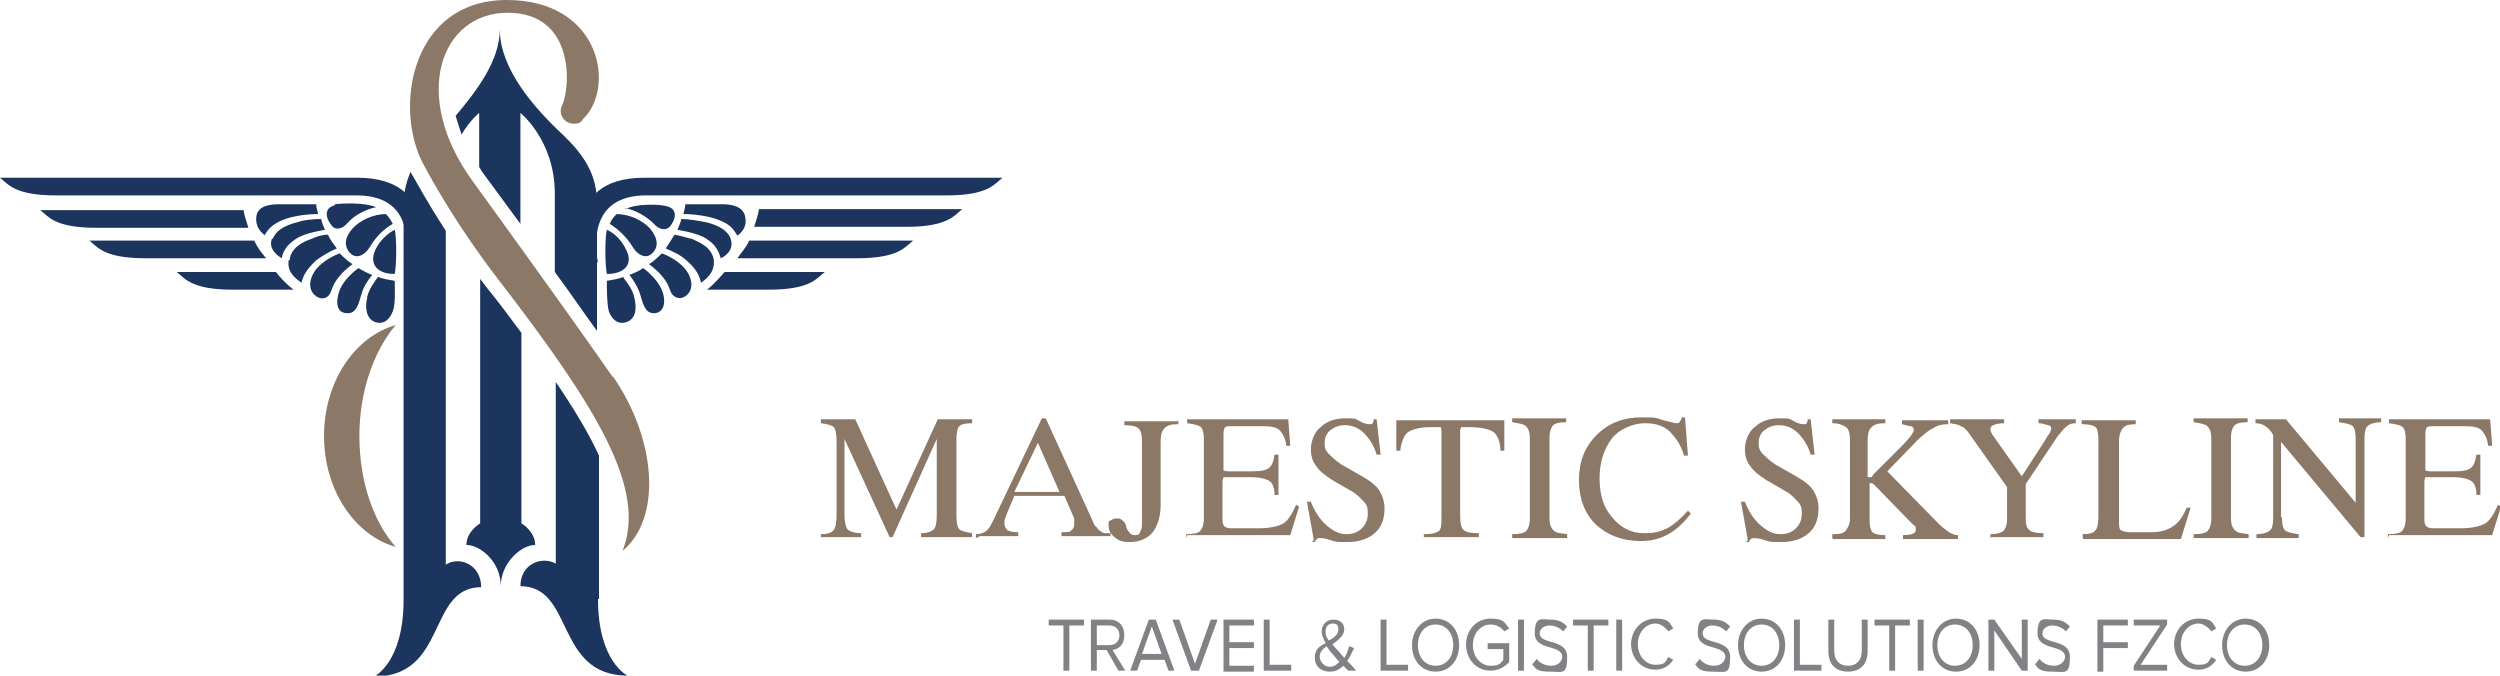
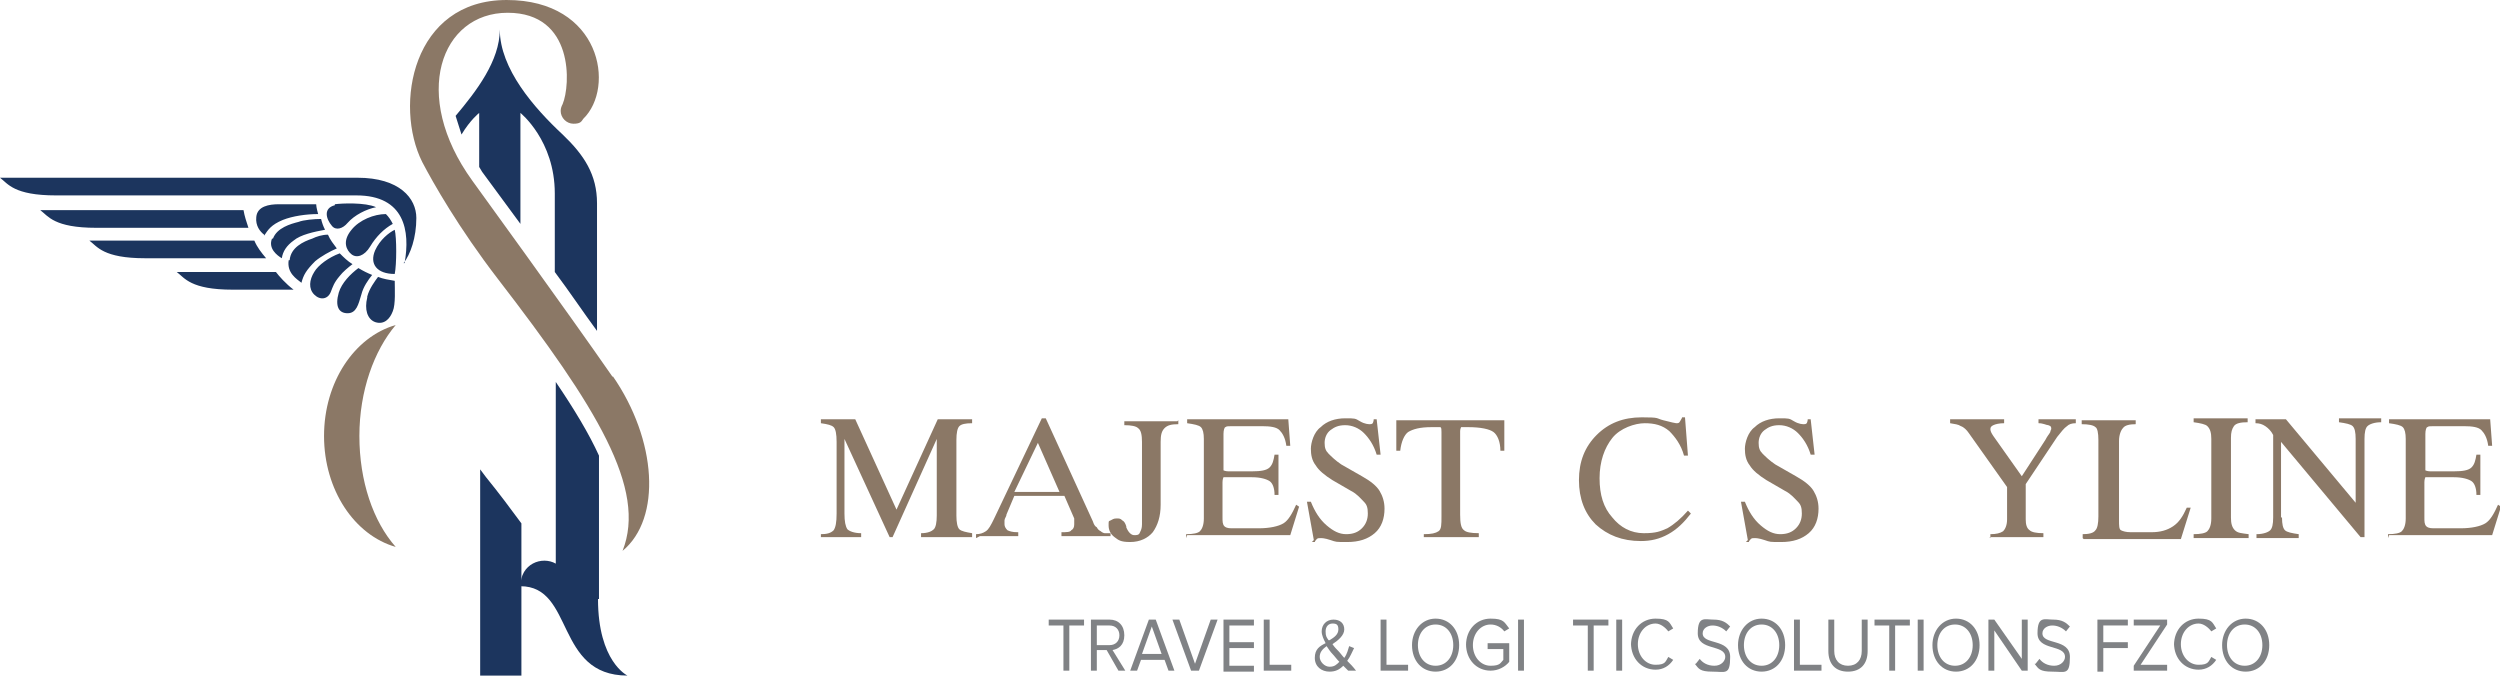
<svg xmlns="http://www.w3.org/2000/svg" id="Layer_1" version="1.1" viewBox="0 0 254.6 68.8">
  <defs>
    <style>
      .st0 {
        fill: #808285;
      }

      .st1 {
        fill: #8b7866;
      }

      .st2 {
        fill: #1c355e;
      }
    </style>
  </defs>
  <g>
    <path class="st1" d="M83.6,54.8v-.4c.6,0,1-.1,1.3-.4.2-.3.3-.8.3-1.7v-7.3c0-.8-.1-1.3-.3-1.5-.2-.2-.6-.3-1.3-.4v-.4h3.5l4.2,9.2,4.2-9.2h3.5v.4c-.7,0-1.1.1-1.3.3s-.3.7-.3,1.4v7.7c0,.7.1,1.2.3,1.4s.7.3,1.3.4v.4h-5.2v-.4c.7,0,1.1-.2,1.3-.4s.3-.7.3-1.4v-7.8l-4.5,10h-.3l-4.6-10v7.6c0,.8.1,1.3.3,1.6.2.2.7.4,1.4.4v.4h-4.1Z" />
    <path class="st1" d="M99.4,54.8v-.4c.4,0,.7-.1,1-.3.3-.2.5-.6.8-1.2l4.9-10.3h.4l4.8,10.5c.1.3.2.5.4.6.1.2.2.3.4.4.1.1.3.2.4.2s.3,0,.6,0v.3h-5v-.4c.5,0,.9,0,1-.2.2-.1.3-.3.3-.6s0-.2,0-.3c0,0,0-.2,0-.3l-1-2.3h-5.1l-.8,1.9c0,.2-.2.4-.2.6s0,.3,0,.4c0,.2.1.4.3.6.2.1.5.2,1,.2h.1v.4h-3.9ZM103.3,50.1h4.6l-2.2-5-2.4,5Z" />
    <path class="st1" d="M120,42.8v.4c-.7,0-1.1.1-1.4.4s-.4.7-.4,1.4v6.4c0,1.2-.3,2.1-.8,2.8-.5.6-1.3,1-2.3,1s-1.2-.2-1.6-.5c-.4-.3-.6-.7-.6-1.2s0-.4.2-.5c.2-.1.3-.2.6-.2s.4,0,.6.2c.2.1.3.3.4.6,0,0,0,0,0,.1.2.5.5.8.8.8s.5,0,.6-.3c.1-.2.2-.4.2-.8v-8.4c0-.7-.1-1.2-.4-1.4-.2-.2-.7-.3-1.4-.3v-.4h5.4Z" />
    <path class="st1" d="M120.8,54.8v-.4c.7,0,1.2-.1,1.4-.3s.4-.6.4-1.3v-8.1c0-.6-.1-1-.3-1.2s-.7-.3-1.4-.4v-.4h10.3l.2,2.7h-.4c-.1-.8-.4-1.3-.7-1.6s-.9-.4-1.8-.4h-3c-.4,0-.6,0-.7.1-.1,0-.2.3-.2.7v3.2c0,.2,0,.4,0,.5,0,0,.2.1.5.1h2.4c.9,0,1.5-.1,1.8-.4s.4-.7.5-1.3h.4v4.1h-.4c0-.7-.2-1.2-.5-1.4-.3-.2-.9-.4-1.8-.4h-2.4c-.2,0-.4,0-.5,0,0,0-.1.2-.1.5v3.6c0,.4,0,.7.2.9.1.1.3.2.7.2h2.8c1.1,0,2-.2,2.5-.5.5-.3.9-1,1.3-1.9l.3.2-.9,2.9h-10.5Z" />
    <path class="st1" d="M133.8,55l-.7-3.9h.4c.4,1,.9,1.8,1.6,2.4s1.3.9,2,.9,1.2-.2,1.6-.6c.4-.4.6-.9.6-1.5s-.1-.9-.4-1.2-.7-.8-1.3-1.1l-1.9-1.1c-.8-.5-1.4-1-1.7-1.5-.4-.5-.5-1.1-.5-1.7s.3-1.7,1-2.2c.6-.6,1.5-.9,2.5-.9s1,0,1.5.3.9.3,1,.3.2,0,.3-.1c0,0,.1-.2.1-.4h.3l.4,3.6h-.4c-.3-1-.8-1.7-1.3-2.2-.5-.5-1.2-.8-1.9-.8s-1.1.2-1.5.5c-.4.3-.6.8-.6,1.3s.1.8.4,1.1c.3.3.7.7,1.3,1.1l2.1,1.2c.9.5,1.5,1,1.8,1.5s.5,1.1.5,1.8c0,1-.3,1.9-1,2.5-.7.6-1.6.9-2.8.9s-1.1,0-1.7-.2c-.6-.2-.9-.2-1-.2-.2,0-.3,0-.4.1,0,0-.2.2-.2.3h-.3Z" />
    <path class="st1" d="M145,54.8v-.4c.8,0,1.2-.1,1.5-.3s.3-.7.3-1.5v-8.6c0-.3,0-.4-.1-.5,0,0-.3,0-.6,0h-.3c-1.2,0-1.9.2-2.4.5-.4.3-.7,1-.8,1.9h-.4v-3.1h11v3.1h-.4c0-.9-.3-1.6-.7-1.9-.4-.3-1.3-.5-2.6-.5s-.6,0-.7,0c0,0-.1.2-.1.4v8.5c0,.9.1,1.4.4,1.6.2.2.7.3,1.5.3v.4s-5.6,0-5.6,0Z" />
-     <path class="st1" d="M154,54.8v-.4c.7,0,1.2-.1,1.4-.3.2-.2.4-.6.4-1.3v-8.1c0-.6-.1-1-.4-1.3-.2-.2-.7-.3-1.4-.4v-.4h5.5v.4c-.7,0-1.2.1-1.4.4s-.3.6-.3,1.2v8.1c0,.6.1,1,.4,1.3s.7.3,1.4.4v.4s-5.5,0-5.5,0Z" />
    <path class="st1" d="M171.9,52l.3.3c-.7.9-1.4,1.6-2.3,2.1s-1.8.7-2.8.7c-1.9,0-3.4-.6-4.6-1.7-1.1-1.1-1.7-2.6-1.7-4.5s.6-3.4,1.8-4.6c1.2-1.2,2.7-1.8,4.6-1.8s1.4.1,2.2.3,1.2.3,1.3.3c.2,0,.3,0,.4-.2s.2-.3.2-.4h.3l.3,3.9h-.4c-.3-1.1-.9-1.9-1.5-2.5-.7-.6-1.5-.8-2.5-.8s-2.5.5-3.3,1.5c-.8,1-1.3,2.4-1.3,4.1s.4,3,1.3,4c.8,1,1.9,1.6,3.2,1.6s1.7-.2,2.4-.5c.7-.4,1.4-1,2.1-1.8Z" />
    <path class="st1" d="M178,55l-.7-3.9h.4c.4,1,.9,1.8,1.6,2.4s1.3.9,2,.9,1.2-.2,1.6-.6c.4-.4.6-.9.6-1.5s-.1-.9-.4-1.2-.7-.8-1.3-1.1l-1.9-1.1c-.8-.5-1.4-1-1.7-1.5-.4-.5-.5-1.1-.5-1.7s.3-1.7,1-2.2c.6-.6,1.5-.9,2.5-.9s1,0,1.5.3.9.3,1,.3.2,0,.3-.1c0,0,.1-.2.1-.4h.3l.4,3.6h-.4c-.3-1-.8-1.7-1.3-2.2-.5-.5-1.2-.8-1.9-.8s-1.1.2-1.5.5c-.4.3-.6.8-.6,1.3s.1.8.4,1.1c.3.3.7.7,1.3,1.1l2.1,1.2c.9.5,1.5,1,1.8,1.5s.5,1.1.5,1.8c0,1-.3,1.9-1,2.5-.7.6-1.6.9-2.8.9s-1.1,0-1.7-.2c-.6-.2-.9-.2-1-.2-.2,0-.3,0-.4.1,0,0-.2.2-.2.3h-.3Z" />
-     <path class="st1" d="M186.6,54.8v-.4h.2c.6,0,1-.1,1.2-.4s.4-.6.4-1.2v-7.9c0-.7-.1-1.2-.4-1.4s-.7-.4-1.4-.4v-.4s5.4,0,5.4,0v.4c-.7,0-1.1.1-1.4.4s-.4.7-.4,1.4v3.7c0,0,.2,0,.3,0s.2-.1.3-.3l3-3c.4-.4.6-.7.8-.9.2-.3.3-.5.3-.6s0-.3-.3-.4c-.2,0-.5-.1-.9-.2v-.4h4.7v.4c-.6,0-1.1.1-1.5.4-.5.2-.9.6-1.5,1.1l-3.2,3.3,5.2,5.3c.4.4.8.7,1.1.9.3.2.6.3.9.3v.4s-5.6,0-5.6,0v-.4c.6,0,1-.1,1.1-.2.1,0,.2-.2.2-.3s0-.2,0-.3c0-.1-.2-.2-.4-.4l-3.8-3.9s0,0,0,0c-.2-.2-.3-.2-.5-.2s0,0,0,0,0,0,0,0v3.8c0,.6.1,1,.3,1.2.2.2.7.3,1.3.3v.4h-5.3Z" />
    <path class="st1" d="M202.7,54.8v-.4h0c.6,0,1-.1,1.3-.3.2-.2.4-.6.4-1.2v-3.3l-3.9-5.5c-.2-.3-.5-.6-.8-.7-.3-.2-.6-.2-1.1-.3v-.4h5.5v.4c-.5,0-.9.1-1.1.2s-.3.2-.3.4.1.4.3.7c0,0,0,0,0,0l2.9,4.1,2.4-3.7c.2-.4.4-.6.5-.8,0-.1.1-.3.1-.3,0-.2,0-.3-.3-.4-.2,0-.5-.2-1-.2v-.4h3.8v.4c-.4,0-.7.1-.9.3-.3.2-.6.6-1,1.1l-3.2,4.8v3.6c0,.5.1.9.4,1.1.2.2.7.3,1.4.3v.4h-5.5Z" />
    <path class="st1" d="M212.1,54.8v-.4h0c.6,0,1.1-.1,1.3-.4.2-.2.3-.7.3-1.4v-7.8c0-.7-.1-1.2-.3-1.3-.2-.2-.7-.3-1.4-.3v-.4s5.5,0,5.5,0v.4h0c-.6,0-1.1.1-1.3.4-.2.2-.4.7-.4,1.3v8.1c0,.5,0,.9.2,1,.2.1.5.2,1,.2h2.1c.9,0,1.6-.2,2.2-.6s1-1,1.4-1.9h.4l-1,3.2h-9.9Z" />
    <path class="st1" d="M223.4,54.8v-.4c.7,0,1.2-.1,1.4-.3.2-.2.4-.6.4-1.3v-8.1c0-.6-.1-1-.4-1.3-.2-.2-.7-.3-1.4-.4v-.4h5.5v.4c-.7,0-1.2.1-1.4.4s-.3.6-.3,1.2v8.1c0,.6.1,1,.4,1.3s.7.3,1.4.4v.4s-5.5,0-5.5,0Z" />
    <path class="st1" d="M232.4,52.7c0,.7.1,1.1.3,1.3.2.2.7.3,1.4.4v.4h-4.3v-.4c.7,0,1.2-.2,1.4-.4s.3-.6.3-1.3v-8.4c-.2-.4-.5-.7-.8-.9-.3-.2-.6-.3-1-.3v-.4h3.1l7.1,8.5v-6.5c0-.7-.1-1.1-.3-1.3-.2-.2-.7-.3-1.4-.4v-.4h4.3v.4c-.7,0-1.2.2-1.4.4-.2.2-.3.6-.3,1.3v10h-.4l-8.1-9.7v7.7Z" />
    <path class="st1" d="M243.2,54.8v-.4c.7,0,1.2-.1,1.4-.3s.4-.6.4-1.3v-8.1c0-.6-.1-1-.3-1.2s-.7-.3-1.4-.4v-.4h10.3l.2,2.7h-.4c-.1-.8-.4-1.3-.7-1.6s-.9-.4-1.8-.4h-3c-.4,0-.6,0-.7.1-.1,0-.2.3-.2.7v3.2c0,.2,0,.4,0,.5,0,0,.2.1.5.1h2.4c.9,0,1.5-.1,1.8-.4s.4-.7.5-1.3h.4v4.1h-.4c0-.7-.2-1.2-.5-1.4-.3-.2-.9-.4-1.8-.4h-2.4c-.2,0-.4,0-.5,0,0,0-.1.2-.1.5v3.6c0,.4,0,.7.2.9.1.1.3.2.7.2h2.8c1.1,0,2-.2,2.5-.5.5-.3.9-1,1.3-1.9l.3.2-.9,2.9h-10.5Z" />
  </g>
  <g>
    <path class="st0" d="M108.3,68.3v-4.6h-1.5v-.6h3.6v.6h-1.5v4.6h-.6Z" />
    <path class="st0" d="M113.9,68.3l-1.2-2.1h-1v2.1h-.6v-5.2h1.9c.9,0,1.5.6,1.5,1.6s-.6,1.4-1.2,1.5l1.3,2.1h-.7ZM114,64.7c0-.6-.4-1-1-1h-1.3v2h1.3c.6,0,1-.4,1-1Z" />
    <path class="st0" d="M119,68.3l-.4-1.1h-2.4l-.4,1.1h-.7l1.9-5.2h.7l1.9,5.2h-.7ZM117.3,63.8l-1,2.8h2l-1-2.8Z" />
    <path class="st0" d="M121.3,68.3l-1.9-5.2h.7l1.6,4.5,1.6-4.5h.7l-1.9,5.2h-.7Z" />
    <path class="st0" d="M124.6,68.3v-5.2h3.1v.6h-2.5v1.7h2.5v.6h-2.5v1.8h2.5v.6h-3.1Z" />
    <path class="st0" d="M128.7,68.3v-5.2h.6v4.6h2.2v.6h-2.8Z" />
    <path class="st0" d="M137.3,68.3c-.1-.1-.3-.3-.5-.5-.4.4-.8.6-1.4.6-.8,0-1.5-.5-1.5-1.4s.5-1.2,1.1-1.5c-.2-.4-.4-.8-.4-1.2,0-.7.5-1.2,1.2-1.2s1.1.4,1.1,1-.6,1.1-1.2,1.5c.2.3.4.5.6.7.2.2.4.5.6.7.3-.4.4-.9.5-1.2l.5.2c-.2.4-.4.9-.7,1.3.3.3.6.6.9,1h-.7ZM136.4,67.4c-.3-.3-.5-.6-.7-.8-.2-.2-.4-.5-.6-.8-.4.3-.7.6-.7,1.1s.5,1,1,1,.7-.2,1-.5ZM135.4,65.2c.5-.3.9-.6.9-1.1s-.2-.6-.6-.6-.7.3-.7.8.1.6.3.9Z" />
    <path class="st0" d="M140.6,68.3v-5.2h.6v4.6h2.2v.6h-2.8Z" />
    <path class="st0" d="M143.8,65.7c0-1.5,1-2.7,2.4-2.7s2.4,1.1,2.4,2.7-1,2.7-2.4,2.7-2.4-1.1-2.4-2.7ZM148,65.7c0-1.2-.7-2.1-1.8-2.1s-1.8.9-1.8,2.1.7,2.1,1.8,2.1,1.8-.9,1.8-2.1Z" />
    <path class="st0" d="M149.3,65.7c0-1.6,1.1-2.7,2.5-2.7s1.4.4,1.9,1l-.5.3c-.3-.4-.8-.7-1.4-.7-1,0-1.8.9-1.8,2.1s.8,2.1,1.8,2.1,1-.3,1.3-.6v-1.1h-1.6v-.6h2.2v1.9c-.4.5-1.1.9-1.9.9-1.4,0-2.5-1.1-2.5-2.7Z" />
    <path class="st0" d="M154.6,68.3v-5.2h.6v5.2h-.6Z" />
-     <path class="st0" d="M156.1,67.6l.4-.5c.3.4.8.7,1.5.7s1.1-.5,1.1-.9c0-1.3-2.8-.6-2.8-2.4s.7-1.4,1.6-1.4,1.3.3,1.7.7l-.4.5c-.4-.4-.9-.6-1.4-.6s-1,.3-1,.8c0,1.2,2.8.5,2.8,2.4s-.5,1.5-1.8,1.5-1.4-.3-1.8-.8Z" />
    <path class="st0" d="M161.7,68.3v-4.6h-1.5v-.6h3.6v.6h-1.5v4.6h-.6Z" />
    <path class="st0" d="M164.6,68.3v-5.2h.6v5.2h-.6Z" />
    <path class="st0" d="M166.1,65.7c0-1.6,1.1-2.7,2.5-2.7s1.4.4,1.8,1l-.5.3c-.3-.4-.8-.8-1.3-.8-1,0-1.8.9-1.8,2.1s.8,2.1,1.8,2.1,1-.3,1.3-.8l.5.3c-.4.6-1,1-1.8,1-1.4,0-2.5-1.1-2.5-2.7Z" />
    <path class="st0" d="M172.7,67.6l.4-.5c.3.4.8.7,1.5.7s1.1-.5,1.1-.9c0-1.3-2.8-.6-2.8-2.4s.7-1.4,1.6-1.4,1.3.3,1.7.7l-.4.5c-.4-.4-.9-.6-1.4-.6s-1,.3-1,.8c0,1.2,2.8.5,2.8,2.4s-.5,1.5-1.8,1.5-1.4-.3-1.8-.8Z" />
    <path class="st0" d="M177,65.7c0-1.5,1-2.7,2.4-2.7s2.4,1.1,2.4,2.7-1,2.7-2.4,2.7-2.4-1.1-2.4-2.7ZM181.2,65.7c0-1.2-.7-2.1-1.8-2.1s-1.8.9-1.8,2.1.7,2.1,1.8,2.1,1.8-.9,1.8-2.1Z" />
    <path class="st0" d="M182.7,68.3v-5.2h.6v4.6h2.2v.6h-2.8Z" />
    <path class="st0" d="M186.2,66.3v-3.2h.6v3.2c0,.9.5,1.5,1.4,1.5s1.4-.6,1.4-1.5v-3.2h.6v3.2c0,1.3-.7,2.1-2,2.1s-2-.8-2-2.1Z" />
    <path class="st0" d="M192.4,68.3v-4.6h-1.5v-.6h3.6v.6h-1.5v4.6h-.6Z" />
    <path class="st0" d="M195.3,68.3v-5.2h.6v5.2h-.6Z" />
    <path class="st0" d="M196.8,65.7c0-1.5,1-2.7,2.4-2.7s2.4,1.1,2.4,2.7-1,2.7-2.4,2.7-2.4-1.1-2.4-2.7ZM200.9,65.7c0-1.2-.7-2.1-1.8-2.1s-1.8.9-1.8,2.1.7,2.1,1.8,2.1,1.8-.9,1.8-2.1Z" />
    <path class="st0" d="M205.9,68.3l-2.8-4.1v4.1h-.6v-5.2h.6l2.8,4v-4h.6v5.2h-.6Z" />
    <path class="st0" d="M207.3,67.6l.4-.5c.3.4.8.7,1.5.7s1.1-.5,1.1-.9c0-1.3-2.8-.6-2.8-2.4s.7-1.4,1.6-1.4,1.3.3,1.7.7l-.4.5c-.4-.4-.9-.6-1.4-.6s-1,.3-1,.8c0,1.2,2.8.5,2.8,2.4s-.5,1.5-1.8,1.5-1.4-.3-1.8-.8Z" />
    <path class="st0" d="M213.6,68.3v-5.2h3.1v.6h-2.5v1.7h2.5v.6h-2.5v2.4h-.6Z" />
    <path class="st0" d="M217.3,68.3v-.5l2.7-4.1h-2.7v-.6h3.4v.5l-2.7,4.1h2.7v.6h-3.5Z" />
    <path class="st0" d="M221.4,65.7c0-1.6,1.1-2.7,2.5-2.7s1.4.4,1.8,1l-.5.3c-.3-.4-.8-.8-1.3-.8-1,0-1.8.9-1.8,2.1s.8,2.1,1.8,2.1,1-.3,1.3-.8l.5.3c-.4.6-1,1-1.8,1-1.4,0-2.5-1.1-2.5-2.7Z" />
    <path class="st0" d="M226.3,65.7c0-1.5,1-2.7,2.4-2.7s2.4,1.1,2.4,2.7-1,2.7-2.4,2.7-2.4-1.1-2.4-2.7ZM230.4,65.7c0-1.2-.7-2.1-1.8-2.1s-1.8.9-1.8,2.1.7,2.1,1.8,2.1,1.8-.9,1.8-2.1Z" />
  </g>
  <g>
    <path class="st1" d="M36.6,44.4c0-4.6,1.5-8.7,3.7-11.3-4.2,1.2-7.3,5.8-7.3,11.3s3.1,10.1,7.3,11.3c-2.3-2.6-3.7-6.7-3.7-11.3" />
    <path class="st1" d="M62.4,38.4c-4.5-6.5-14.3-20-14.3-20-6.3-8.7-3.2-17.1,3.6-17.1s6.4,7.4,5.6,9.3c-.1.2-.2.4-.2.7,0,.7.6,1.3,1.3,1.3s.8-.2,1-.5c0,0,0,0,0,0,3.3-3.2,1.8-12.1-7.8-12.1s-11.5,10.7-8.6,16.5c1.1,2.1,3.7,6.7,7.7,11.9,10.1,13.1,15.2,21.4,12.7,27.7,4-3.3,3.5-11.3-1-17.8" />
    <path class="st2" d="M50.9,3c-.2,0,.2,0,0,0,0,3.2-2.4,6.3-4.5,8.8.2.6.4,1.3.6,1.9.9-1.5,1.8-2.2,1.8-2.2v5.5c.1.2.2.3.3.5,0,0,1.7,2.3,3.9,5.3v-11.3s3.5,2.8,3.5,8.2v8c1.5,2,2.9,4.1,4.3,6v-13c0-2.9-1.3-4.9-3.5-7-2.9-2.7-6.4-6.7-6.4-10.7" />
    <path class="st2" d="M61,61v-4.2h0v-10.4c-1-2.2-2.5-4.7-4.4-7.5v17.9h0v.6c-1.4-.8-3.6,0-3.6,2.3,5.5,0,3.5,9.1,10.9,9.1,0,0-3-1.4-3-7.8" />
-     <path class="st2" d="M53.1,53.3v-19.4c-1.1-1.5-2.3-3.1-3.6-4.7-.2-.3-.4-.5-.6-.8v24.9s-1.4.8-1.4,2.2c1.4,0,3.5,1.7,3.5,4.2h0c0-2.4,2.1-4.2,3.5-4.2,0-1.4-1.4-2.2-1.4-2.2" />
-     <path class="st2" d="M45.4,57.4v-.6s0-33.3,0-33.3c-1.9-2.9-3-5-3.6-6-.4,1-.7,2.1-.7,3.3h0s0,36.1,0,36.1h0v4.2c0,6.4-3,7.8-3,7.8,7.5,0,5.4-9.1,10.9-9.1,0-2.3-2.2-3.2-3.6-2.3" />
-     <path class="st2" d="M92.3,23.1h-15.5c.2-.6.4-1.2.5-1.8h20.7c-.8.6-1.4,1.8-5.7,1.8M75,26.3h12.3c4.3,0,4.9-1.2,5.7-1.8h-16.7c-.3.7-.8,1.2-1.2,1.8M72.1,29.5h6.2c4.3,0,4.9-1.2,5.7-1.8h-10.2c-.3.3-1,1.2-1.8,1.8M67.4,25.8c-.4.4-.8.8-1.3,1.1.4.3,1,.8,1.3,1.2.6.7.7,1.1.9,1.6.3.7,1.1.9,1.7.3s.5-1.5,0-2.3c-.4-.7-1.5-1.5-2.6-1.9M65.5,27.3c-.4.3-.9.5-1.4.7.4.5.9,1.3,1.1,2,.3,1,.5,1.9,1.4,1.9.8,0,1.3-.8.9-2.1-.3-1-1.3-2-2-2.5M63.5,28.2c-.5.2-1.1.3-1.7.4,0,.8,0,2.3.2,3.1.3.8.9,1.4,1.8,1.1.9-.3,1.1-1.3.8-2.5-.2-.9-.8-1.6-1.1-2M75.9,22.1c-.2-1.1-1.4-1.3-2.3-1.3h-3.8c0,.3-.2.9-.2,1,1.1,0,2.6.2,3.6.6,1.3.5,1.5,1,1.9,1.6.4-.3,1-.9.8-1.8M71.7,22.6c-.5-.1-1.6-.3-2.3-.3-.1.4-.3.8-.4,1.1,1.1.2,2.5.5,3.2,1.1.7.5,1,1.1,1.2,1.8.5-.2,1.4-.9,1-2-.4-1.1-1.8-1.5-2.6-1.7M70.3,24.3c-.4-.1-1-.3-1.6-.4-.3.5-.6.9-.9,1.4.7.3,1.6.7,2.2,1.3.9.8,1.2,1.4,1.4,2.2.5-.4,1.4-1,1.3-2.3-.2-1.3-1.4-1.8-2.3-2.2M63.7,21.2c1,.2,2.1.8,2.9,1.6.5.6,1.2.7,1.6.3.6-.7.9-1.8-.3-2.1-.7-.2-3.1-.3-4.2.3M62.1,22.8c.8.5,1.7,1.3,2.3,2.3.6,1,1.4,1.2,1.9.8.5-.4,1-1.2,0-2.5-.8-1-2.3-1.6-3.5-1.6-.3.3-.5.5-.7,1M61.8,27.9c1.8,0,2.7-1,2-2.4-.5-1.1-1.3-1.8-2-2.1-.2.8-.2,3.5,0,4.5M65.8,19.9h30.6c4.3,0,4.9-1.2,5.7-1.8h-36.5c-4.4,0-6,2.2-6,4.1s.7,3.7,1.3,4.6c-.6-3.2,0-6.9,4.9-6.9" />
+     <path class="st2" d="M53.1,53.3c-1.1-1.5-2.3-3.1-3.6-4.7-.2-.3-.4-.5-.6-.8v24.9s-1.4.8-1.4,2.2c1.4,0,3.5,1.7,3.5,4.2h0c0-2.4,2.1-4.2,3.5-4.2,0-1.4-1.4-2.2-1.4-2.2" />
    <path class="st2" d="M4.1,21.4h20.7c.1.6.3,1.2.5,1.8h-15.5c-4.3,0-4.9-1.2-5.7-1.8M25.8,24.5H9.1c.8.6,1.4,1.8,5.7,1.8h12.3c-.5-.6-.9-1.1-1.2-1.8M28.2,27.7h-10.2c.8.6,1.4,1.8,5.7,1.8h6.2c-.8-.6-1.5-1.4-1.8-1.8M32,27.7c-.5.8-.6,1.7,0,2.3s1.4.5,1.7-.3c.2-.5.3-.9.9-1.6.3-.4.9-.9,1.3-1.2-.5-.3-.9-.7-1.3-1.1-1.1.4-2.2,1.2-2.6,1.9M34.5,29.8c-.4,1.4,0,2.1.9,2.1.9,0,1.1-.9,1.4-1.9.2-.8.7-1.5,1.1-2-.5-.2-.9-.4-1.4-.7-.8.6-1.7,1.5-2,2.5M37.4,30.3c-.3,1.2,0,2.2.8,2.5.9.3,1.5-.3,1.8-1.1.3-.7.2-2.3.2-3.1-.6-.1-1.2-.2-1.7-.4-.3.4-.9,1.2-1.1,2M26.9,24c.4-.6.7-1.1,1.9-1.6,1-.4,2.4-.6,3.6-.6,0,0-.2-.7-.2-1h-3.8c-1,0-2.2.2-2.3,1.3-.1.9.4,1.5.8,1.8M27.7,24.3c-.4,1,.5,1.7,1,2,.1-.7.5-1.3,1.2-1.8.7-.6,2.1-.9,3.2-1.1-.2-.4-.3-.7-.4-1.1-.7,0-1.8.1-2.3.3-.8.2-2.2.6-2.6,1.7M29.4,26.5c-.2,1.3.8,1.9,1.3,2.3.2-.8.5-1.3,1.4-2.2.6-.5,1.5-1,2.2-1.3-.3-.4-.7-.9-.9-1.4-.6,0-1.2.2-1.6.4-.9.3-2.2.9-2.3,2.2M34.1,20.9c-1.2.3-.9,1.4-.3,2.1.4.5,1.1.3,1.6-.3.7-.8,1.9-1.4,2.9-1.6-1.1-.5-3.5-.4-4.2-.3M39.3,21.8c-1.2,0-2.7.6-3.5,1.6-1,1.2-.5,2.1,0,2.5.5.4,1.3.2,1.9-.8.6-1,1.4-1.8,2.3-2.3-.2-.4-.4-.7-.7-1M40.2,23.4c-.6.3-1.5,1-2,2.1-.6,1.4.2,2.4,2,2.4.2-1,.2-3.7,0-4.5M41.1,26.8c.7-.9,1.3-2.6,1.3-4.6s-1.7-4.1-6-4.1H0c.8.6,1.4,1.8,5.7,1.8h30.6c4.9,0,5.5,3.6,4.9,6.9" />
  </g>
</svg>